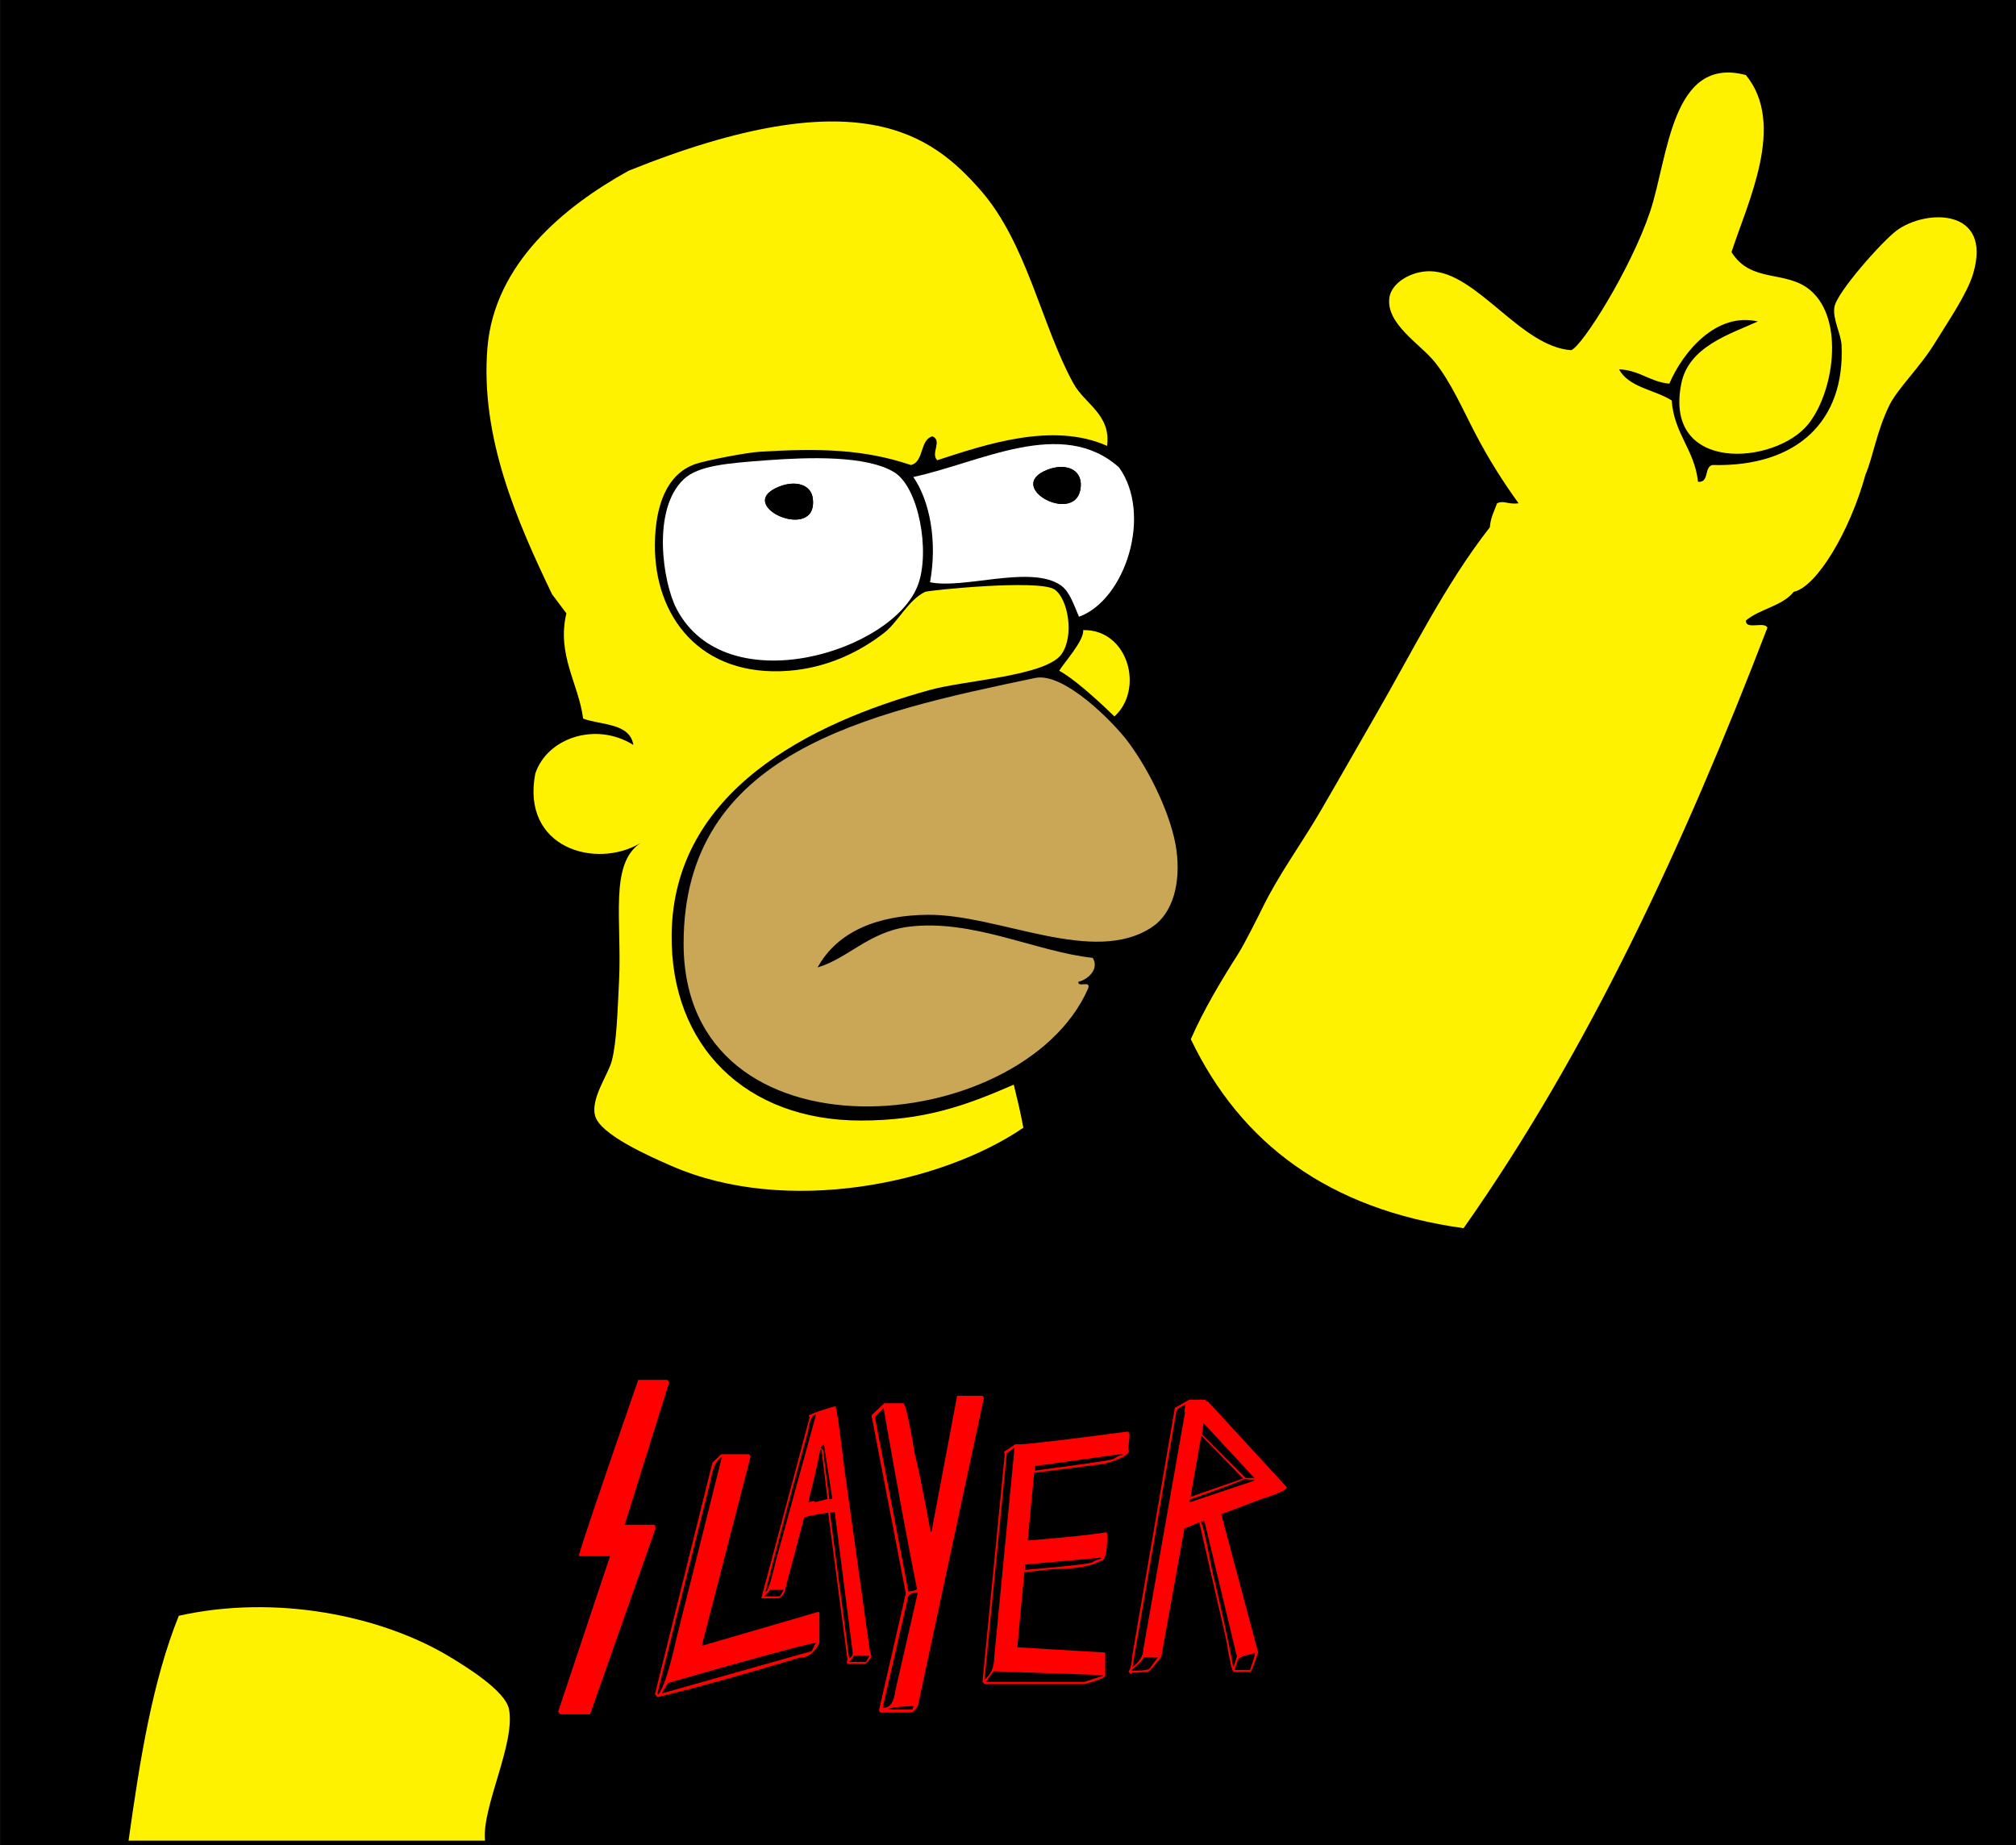
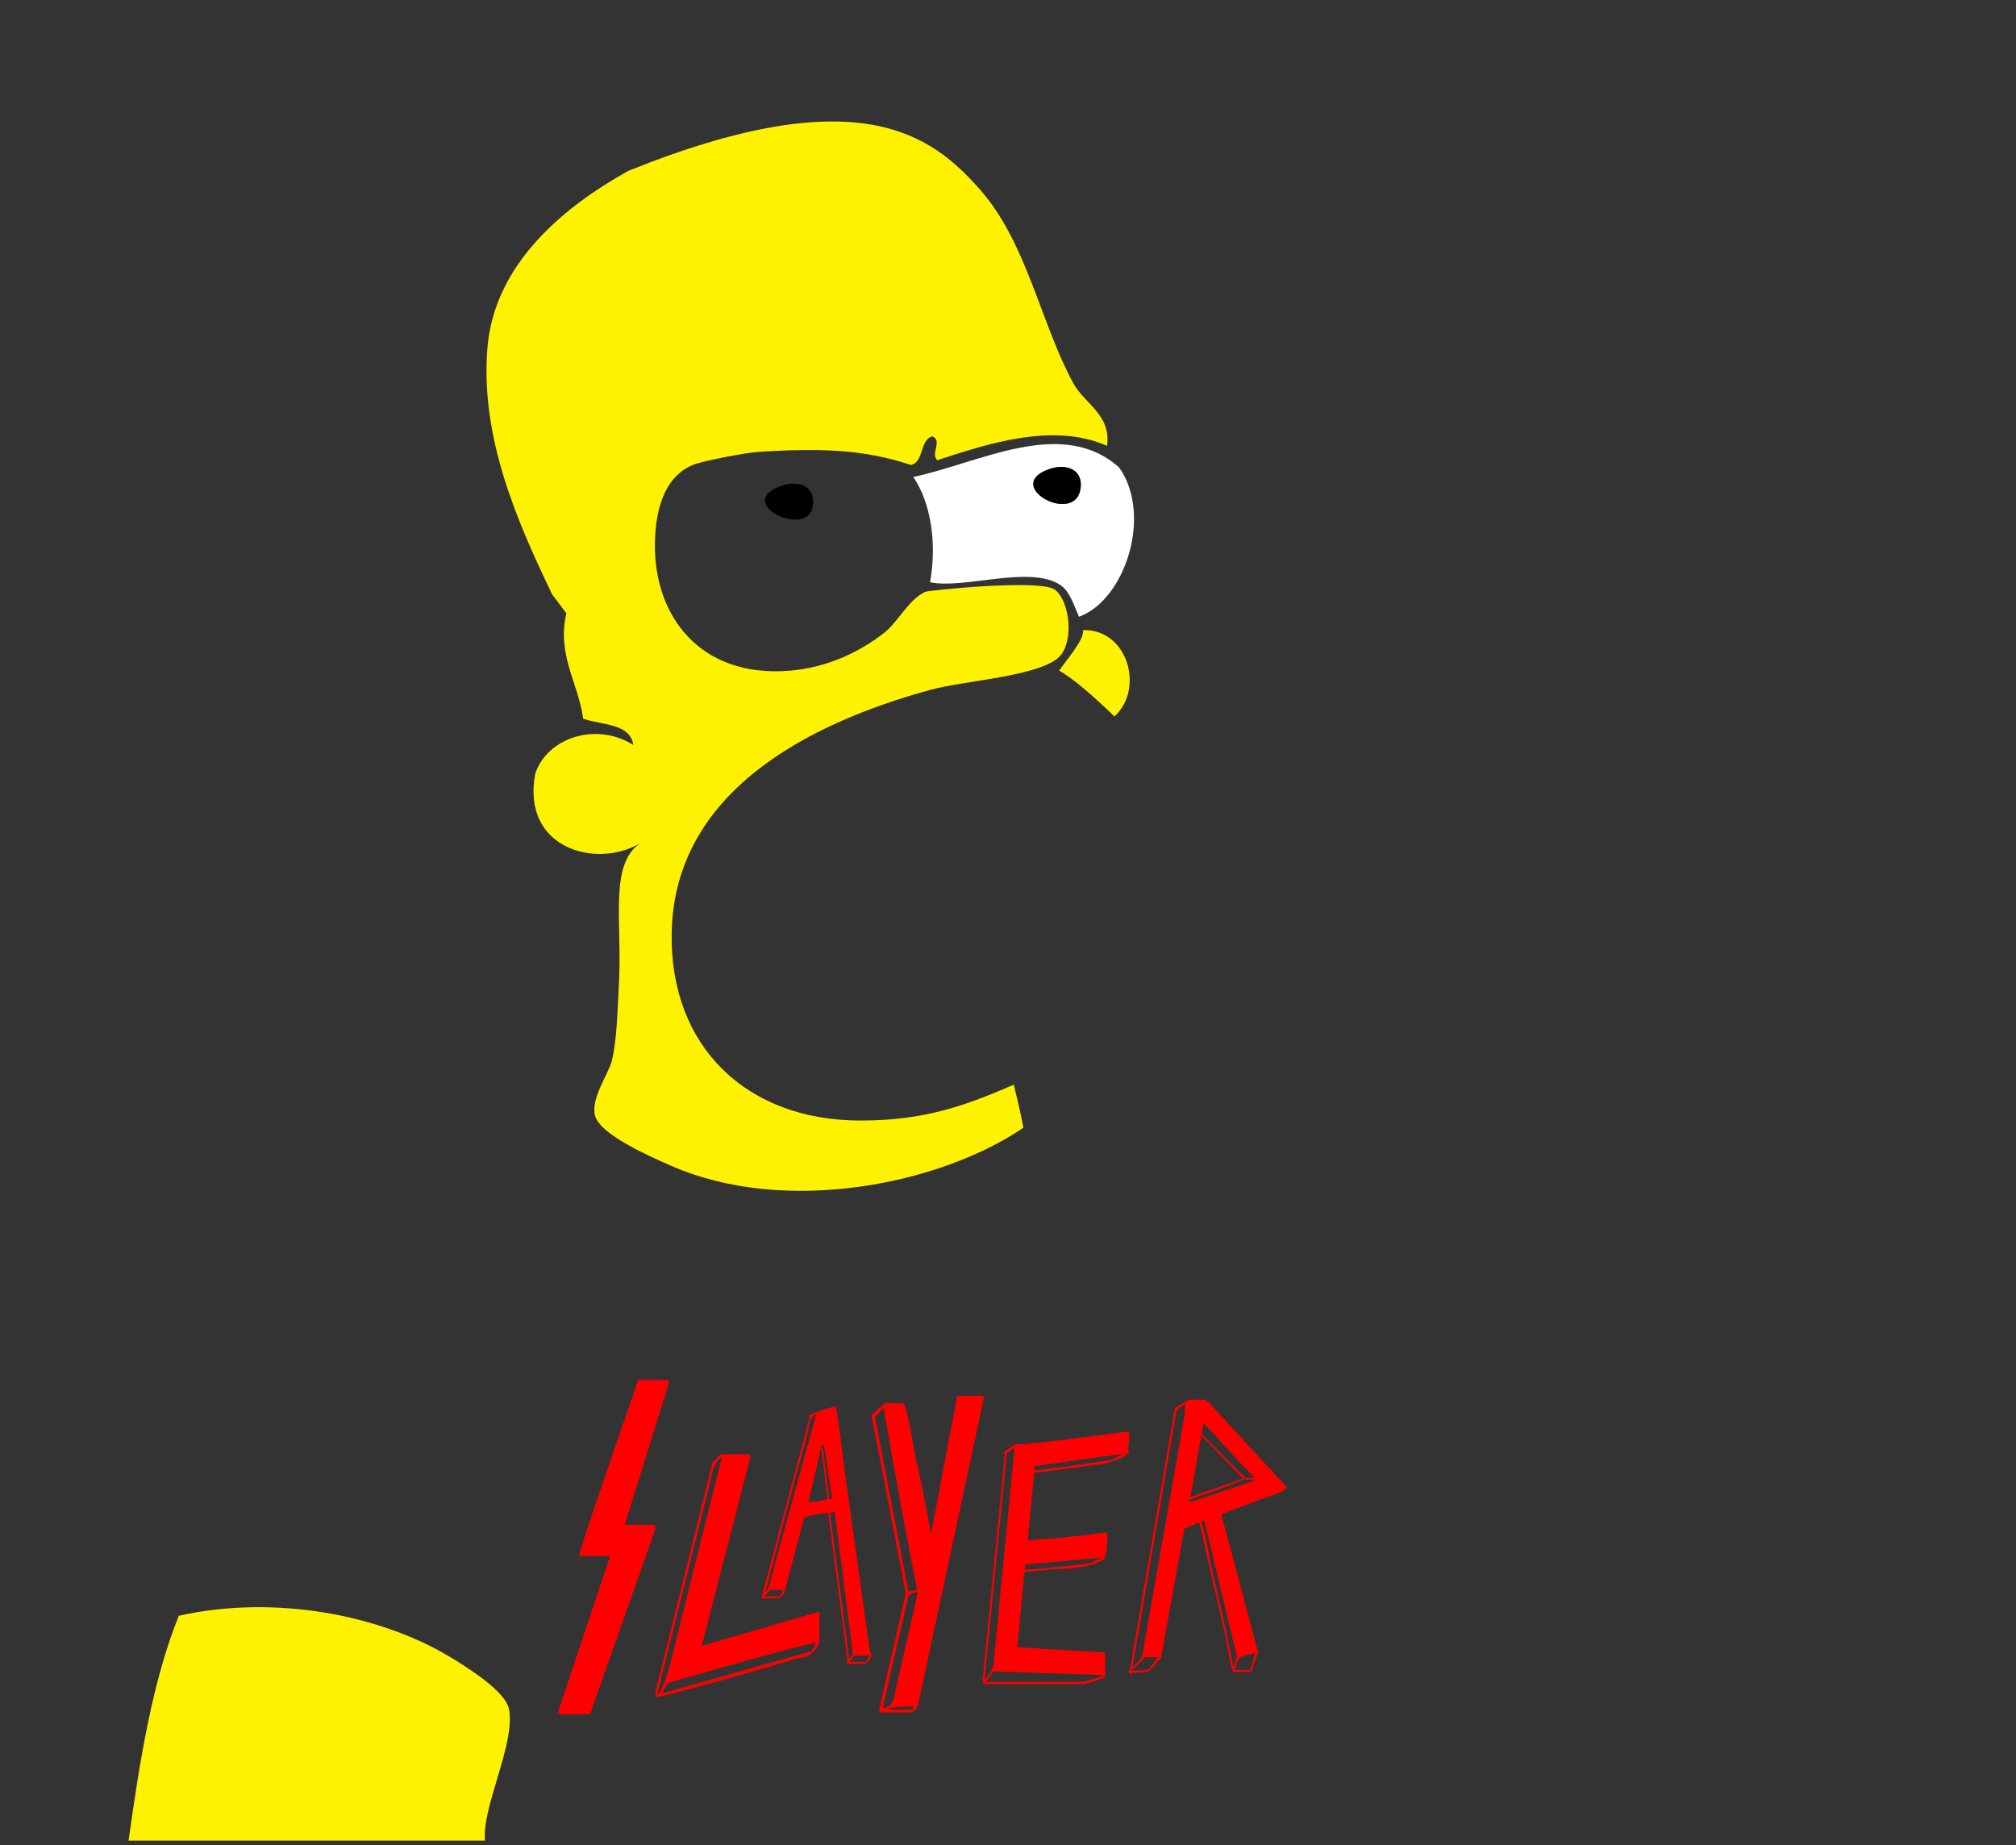
<svg xmlns="http://www.w3.org/2000/svg" width="606.7pt" height="555.3pt" viewBox="0 0 606.7 555.3" version="1.1">
  <rect x="0" y="0" width="606.7" height="555.3" fill="#333333" stroke="none" />
  <defs>
    <clipPath id="clip1">
-       <path d="M 0 0 L 606.699 0 L 606.699 555.301 L 0 555.301 Z M 0 0 " />
-     </clipPath>
+       </clipPath>
  </defs>
  <g id="surface1">
    <g clip-path="url(#clip1)" clip-rule="nonzero">
-       <path style=" stroke:none;fill-rule:evenodd;fill:rgb(0%,0%,0%);fill-opacity:1;" d="M 0.047 555.277 L 606.711 555.277 L 606.711 -0.055 L 0.047 -0.055 Z M 0.047 555.277 " />
-     </g>
-     <path style=" stroke:none;fill-rule:evenodd;fill:rgb(100%,94.922%,0%);fill-opacity:1;" d="M 521.086 75.867 C 527.023 85.406 537.52 81.125 544.848 87.387 C 555.223 96.258 551.82 118.246 544.129 127.707 C 534.141 139.984 500.594 142.512 505.965 115.469 C 508.18 104.34 520.43 100.625 529.008 96.746 C 516.699 93.875 506.645 105.527 502.367 115.469 C 496.461 114.895 493.461 111.41 487.246 111.148 C 490.172 116.621 497.93 117.262 503.086 120.508 C 503.797 130.598 509.945 135.25 511.008 144.988 C 514.473 145.332 512.777 140.52 515.328 139.945 C 541.129 140.602 555.238 126.438 554.207 103.945 C 554.043 100.414 551.465 96.074 552.047 92.426 C 552.766 87.938 566.531 72.523 570.766 69.387 C 579.617 62.836 599.66 62.566 593.809 82.348 C 592.016 88.398 586.32 96.66 582.285 103.227 C 577.754 110.609 571.094 116.891 568.605 121.945 C 564.762 129.766 563.766 137.258 561.406 142.828 C 556.711 159.945 546.711 176.613 539.809 178.105 C 536.445 182.379 529.52 183.25 525.406 186.746 C 525.32 189.711 531.039 186.875 531.887 188.906 C 506.703 254.445 477.945 316.406 440.449 369.625 C 399.773 363.98 373.379 344.055 358.367 312.746 C 362.297 303.797 367.359 295.332 372.766 286.828 C 374.441 284.195 379.102 274.926 379.969 273.148 C 384.742 263.332 391.641 253.938 397.246 244.348 C 402.871 234.727 408.285 225.086 413.809 215.547 C 424.961 196.277 434.82 176.004 448.367 158.668 C 448.559 155.738 449.723 153.781 450.527 151.469 C 452.66 150.484 453.664 151.891 457.008 151.469 C 452.496 145.246 448.09 138.332 444.047 130.586 C 440.125 123.07 436.648 115.023 431.809 108.988 C 427.363 103.449 417.004 97.465 418.129 89.547 C 418.746 85.176 424.605 81.543 430.367 81.629 C 444.441 81.828 457.605 104.387 472.848 105.387 C 476.191 104.145 490.832 80.887 496.605 63.629 C 502.051 47.355 502.957 16.602 525.406 22.586 C 537.598 37.398 525.91 60.945 521.086 75.867 Z M 521.086 75.867 " />
+       </g>
    <path style=" stroke:none;fill-rule:evenodd;fill:rgb(100%,94.922%,0%);fill-opacity:1;" d="M 166.129 178.828 C 155.711 157.082 144.469 131.68 146.688 104.668 C 148.758 79.434 169.652 62.203 189.168 51.387 C 258.547 23.445 280.426 40.59 295.008 57.148 C 309.105 73.156 313.434 98.051 323.086 115.469 C 326.508 121.641 334.402 124.781 333.168 134.188 C 316.848 126.898 296.68 133.738 282.047 138.508 C 279.969 136.387 283.711 132.664 280.605 131.309 C 276.684 132.422 278.18 138.961 274.129 139.945 C 260.043 135.207 246.805 134.852 228.715 135.945 C 224.539 136.199 212.594 138.531 209.379 139.613 C 200.48 142.613 197.207 152.484 197.086 163.707 C 196.852 185.512 210.738 203.926 237.406 201.867 C 249.117 200.961 258.973 196.035 266.207 190.348 C 270.262 187.16 273.363 180.5 278.445 178.105 C 279.363 177.676 312.582 174.25 317.328 177.387 C 321.379 180.066 323.391 191.262 319.488 196.828 C 314.816 203.488 290.695 204.652 279.887 207.629 C 243.523 217.641 202.703 238.211 202.129 281.066 C 201.672 314.91 224.562 337.227 259.008 337.227 C 277.969 337.227 290.316 332.879 305.086 326.426 C 306.125 330.668 307.156 334.918 307.969 339.387 C 283.164 356.324 236.613 365.957 202.129 350.906 C 195.391 347.969 180.605 341.457 179.086 335.785 C 177.691 330.578 183.074 323.359 184.129 319.227 C 185.613 313.402 185.836 304.27 186.289 295.465 C 187.227 277.148 183.262 260.02 192.766 253.707 C 179.418 261.699 156.777 255.285 161.086 232.828 C 164.613 222.117 179.254 217.094 190.605 224.188 C 189.543 217.57 181.129 218.305 175.488 216.266 C 174.121 205.715 167.504 197.113 170.445 184.586 Z M 166.129 178.828 " />
    <path style=" stroke:none;fill-rule:evenodd;fill:rgb(100%,100%,100%);fill-opacity:1;" d="M 324.715 185.613 C 322.379 179.945 321.379 177.281 318.379 175.613 C 308.922 170.359 289.902 177.32 279.887 175.227 C 282.125 162.945 279.855 150.781 274.848 143.547 C 294.781 139.348 319.539 125.305 336.766 140.668 C 346.93 154.883 338.648 180.547 324.715 185.613 Z M 325.246 146.426 C 325.641 141.043 320.465 139.301 315.168 141.387 C 301.84 146.641 324.359 158.52 325.246 146.426 Z M 325.246 146.426 " />
-     <path style=" stroke:none;fill-rule:evenodd;fill:rgb(100%,100%,100%);fill-opacity:1;" d="M 230.926 138.508 C 243.246 137.598 260.688 136.988 269.086 142.105 C 276.512 146.633 279.953 165.902 276.289 175.945 C 268.914 196.148 218.363 211.754 203.566 183.148 C 199.477 175.238 196.102 153.402 205.727 144.266 C 210.129 140.09 218.809 139.402 230.926 138.508 Z M 244.605 150.027 C 244.082 145.777 239.402 144.508 234.527 146.426 C 220.223 152.066 246.285 163.586 244.605 150.027 Z M 244.605 150.027 " />
    <path style=" stroke:none;fill-rule:evenodd;fill:rgb(0%,0%,0%);fill-opacity:1;" d="M 315.168 141.387 C 320.465 139.301 325.641 141.043 325.246 146.426 C 324.359 158.52 301.84 146.641 315.168 141.387 Z M 315.168 141.387 " />
    <path style=" stroke:none;fill-rule:evenodd;fill:rgb(0%,0%,0%);fill-opacity:1;" d="M 234.527 146.426 C 239.402 144.508 244.082 145.777 244.605 150.027 C 246.285 163.586 220.223 152.066 234.527 146.426 Z M 234.527 146.426 " />
    <path style=" stroke:none;fill-rule:evenodd;fill:rgb(100%,94.922%,0%);fill-opacity:1;" d="M 335.383 215.613 C 329.379 209.785 322.715 203.945 318.766 201.867 C 320.047 199.613 326.312 192.797 325.969 189.629 C 339.492 189.336 344.445 207.383 335.383 215.613 Z M 335.383 215.613 " />
-     <path style=" stroke:none;fill-rule:evenodd;fill:rgb(79.297%,65.43%,34.105%);fill-opacity:1;" d="M 246.047 291.148 C 255.16 288.449 261.598 280.402 273.406 278.906 C 292.688 276.469 311.949 286.48 328.848 288.266 C 330.887 291.598 327.465 294.805 324.527 295.465 C 324.297 297.375 328.559 294.793 327.406 297.625 C 307.418 342.672 205.727 351.371 205.727 283.945 C 205.727 226.457 260.824 214.621 311.566 204.027 C 320.113 202.242 335 217.184 339.648 223.465 C 346.199 232.328 352.684 245.809 354.047 255.867 C 355.395 265.801 352.926 274.785 346.848 278.906 C 329.176 290.891 300.695 275.125 279.168 275.309 C 264.457 275.43 252.145 280.098 246.047 291.148 Z M 246.047 291.148 " />
    <path style=" stroke:none;fill-rule:evenodd;fill:rgb(100%,94.922%,0%);fill-opacity:1;" d="M 145.969 553.945 C 110.207 553.945 74.449 553.945 38.688 553.945 C 42.078 529.738 45.875 505.934 53.809 486.266 C 83.18 479.711 114.77 486.27 135.168 498.508 C 140.375 501.629 152.082 508.879 153.168 514.348 C 155.211 524.656 144.906 543.926 145.969 553.945 Z M 145.969 553.945 " />
    <path style=" stroke:none;fill-rule:evenodd;fill:rgb(100%,0%,0%);fill-opacity:1;" d="M 200.852 415.281 L 201.391 415.965 L 187.988 458.883 L 196.723 458.883 C 197.094 458.883 197.281 459.25 197.281 459.965 L 177.57 515.914 L 168.512 515.914 L 167.969 515.133 L 183.598 468.316 L 174.262 468.316 L 174.262 467.965 C 174.988 465 180.926 447.449 192.07 415.281 Z M 217.02 437.648 L 225.398 437.648 L 225.895 438.23 L 211.223 495.215 L 211.504 495.215 L 246.332 485.066 L 246.594 485.348 L 246.594 494.383 C 245.203 497.383 243.207 498.883 240.582 498.883 C 223.129 504.148 208.891 508.098 197.867 510.75 L 197.094 509.867 L 214.395 440.184 Z M 197.867 509.566 L 197.867 509.867 L 198.145 509.867 C 199.645 508.164 201.484 502.449 203.664 492.684 L 217.254 438.48 C 215.613 439.348 214.484 441.715 213.852 445.551 Z M 199.184 509.566 L 199.461 509.566 L 244.246 496.914 L 245.559 494.383 L 245.281 494.383 C 238.586 495.883 223.84 499.914 201.035 506.5 Z M 251.387 423.199 C 251.695 423.199 252.609 429.449 254.105 441.949 L 261.715 496.434 L 262.27 498.582 C 261.418 500.016 260.691 500.73 260.09 500.73 L 255.203 500.73 L 255.02 500.531 L 254.832 500.531 L 255.02 499.367 L 249.223 455.23 C 244.383 455.965 241.973 456.5 241.973 456.781 L 235.988 479.449 C 235.355 480.484 234.754 481 234.18 481 L 229.109 481 L 243.609 426.715 L 243.426 425.934 C 245.078 425.117 247.738 424.199 251.387 423.199 Z M 230.379 479.051 C 231.012 479.051 232.031 476 233.453 469.867 L 245.59 425.73 C 244.445 425.73 243.656 427.367 243.238 430.617 C 239.02 445.848 234.723 462 230.379 479.051 Z M 247.043 435.5 L 247.043 435.883 C 247.645 435.883 247.953 436.734 247.953 438.434 L 249.578 451.117 L 250.488 451.117 L 247.953 434.715 Z M 246.855 436.281 C 246.145 440.148 244.926 445.434 243.238 452.098 L 245.047 451.715 L 245.234 451.898 L 245.234 452.098 L 249.035 451.117 L 247.227 436.281 Z M 249.762 455.23 L 255.559 499.164 C 256.289 498.648 256.645 498.133 256.645 497.598 L 251.215 455.031 L 251.031 455.031 Z M 230.023 480.414 L 234.723 480.414 L 235.82 478.465 L 231.832 478.465 Z M 257.012 498.199 C 257.012 498.449 256.52 499.098 255.559 500.148 L 260.633 500.148 L 261.715 498.199 Z M 295.551 420.066 C 295.895 420.066 296.047 420.348 296.047 420.898 L 276.215 513.434 C 275.473 514.73 274.684 515.383 273.863 515.383 L 265.129 515.383 C 264.758 515.383 264.574 515.082 264.574 514.5 L 272.598 479.531 L 262.27 425.934 L 266.117 422.316 L 271.824 422.316 C 272.457 422.316 273.648 427.582 275.41 438.133 C 276.09 440.383 277.652 447.98 280.062 460.934 L 280.34 460.934 L 288.039 420.066 Z M 263.305 426.465 L 273.371 478.949 C 275.086 478.801 275.949 478.516 275.949 478.133 C 273.199 464.516 269.844 446.367 265.887 423.684 Z M 265.887 513.965 C 267.883 513.965 269.07 512.199 269.473 508.699 L 276.215 479.25 C 274.141 479.25 273.09 480 273.09 481.5 L 265.625 513.965 Z M 267.434 514.266 L 267.434 514.5 L 274.637 514.5 L 274.898 513.434 L 274.637 513.434 C 270.773 513.582 268.359 513.867 267.434 514.266 Z M 339.531 430.816 L 339.949 431.734 L 339.531 436.234 L 339.719 436.484 L 339.719 436.664 C 339.719 437.848 337.277 439.133 332.391 440.531 L 311.195 443.266 L 311.195 443.449 L 309.281 463.617 C 320.52 462.715 328.434 461.883 333.023 461.133 L 333.242 461.816 C 333.242 467.082 332.609 469.73 331.34 469.73 C 328.355 471.383 323.594 472.215 317.07 472.215 L 308.246 473.148 L 308.246 473.332 L 306.156 495.75 L 306.344 495.75 L 332.391 497.316 L 332.609 497.566 L 332.609 504.348 C 332.609 504.832 330.566 505.664 326.5 506.832 L 296.293 506.832 L 295.66 506.148 L 302.355 437.848 L 302.168 436.914 L 305.523 434.664 L 306.977 434.664 C 309.156 434.664 320.008 433.383 339.531 430.816 Z M 302.988 437.348 L 296.293 505.465 C 298.258 503.934 299.23 501.617 299.23 498.484 L 305.309 435.781 L 305.121 435.781 Z M 311.414 441.215 L 311.414 442.582 C 325.418 440.75 333.258 439.617 334.926 439.164 C 336.363 438.281 337.352 437.848 337.863 437.848 L 337.863 437.598 L 337.414 437.598 Z M 308.477 470.848 L 308.477 472.465 C 321.152 471.383 327.938 470.617 328.805 470.164 C 328.805 469.965 329.656 469.598 331.34 469.051 L 331.34 468.801 L 331.125 468.801 Z M 299 502.98 L 296.695 506.148 L 326.316 506.148 L 331.973 504.348 L 331.973 504.098 L 331.34 504.098 Z M 362.812 421.23 C 362.812 421.633 363.078 421.832 363.586 421.832 L 387.27 447.598 C 387.27 448.348 384.766 449.516 379.758 451.082 L 367.531 455.715 L 378.629 497.316 C 377.301 501.215 376.543 503.164 376.355 503.164 L 371.285 503.164 C 370.805 503.164 370.047 499.934 369.012 493.449 L 360.914 458.148 L 356.43 460.016 L 349.457 498.73 C 347.125 501.699 345.762 503.164 345.332 503.164 L 341.758 503.367 L 340.801 503.367 L 340.215 503.816 L 339.672 503.164 L 339.672 502.781 C 340.121 502.781 340.508 501.164 340.801 497.949 L 353.57 423.684 L 357.93 421.23 Z M 340.801 501.766 C 342.949 500 344.016 498.316 344.016 496.73 L 356.617 425.098 L 356.43 424.898 L 356.43 424.699 L 356.785 422.648 C 354.914 423.566 353.988 424.316 353.988 424.898 Z M 362.227 428.316 L 361.688 431.598 L 374.855 444.781 L 377.484 444.781 Z M 361.5 432.184 L 358.285 450.434 L 358.469 450.434 L 374.098 444.965 L 361.688 432.184 Z M 374.27 445.164 C 374.066 445.551 368.672 447.582 358.098 451.266 L 357.93 451.465 L 357.93 452.098 L 358.098 452.098 L 377.484 445.598 L 377.484 445.367 Z M 361.316 457.965 C 361.746 457.965 362.801 462.348 364.484 471.148 C 368.023 486.25 370.234 496.383 371.102 501.566 L 371.285 501.566 L 372.23 498.531 L 362.457 457.766 L 362.227 457.766 Z M 371.473 502.582 L 376.172 502.582 C 377.176 499.75 377.672 498.066 377.672 497.516 C 374.16 498.164 372.414 498.965 372.414 499.949 Z M 344.203 498.73 C 344.203 499.25 343.012 500.531 340.629 502.582 L 340.629 502.781 L 341.574 502.781 C 344.68 502.781 346.242 502.434 346.242 501.766 L 348.5 498.73 Z M 344.203 498.73 " />
  </g>
</svg>